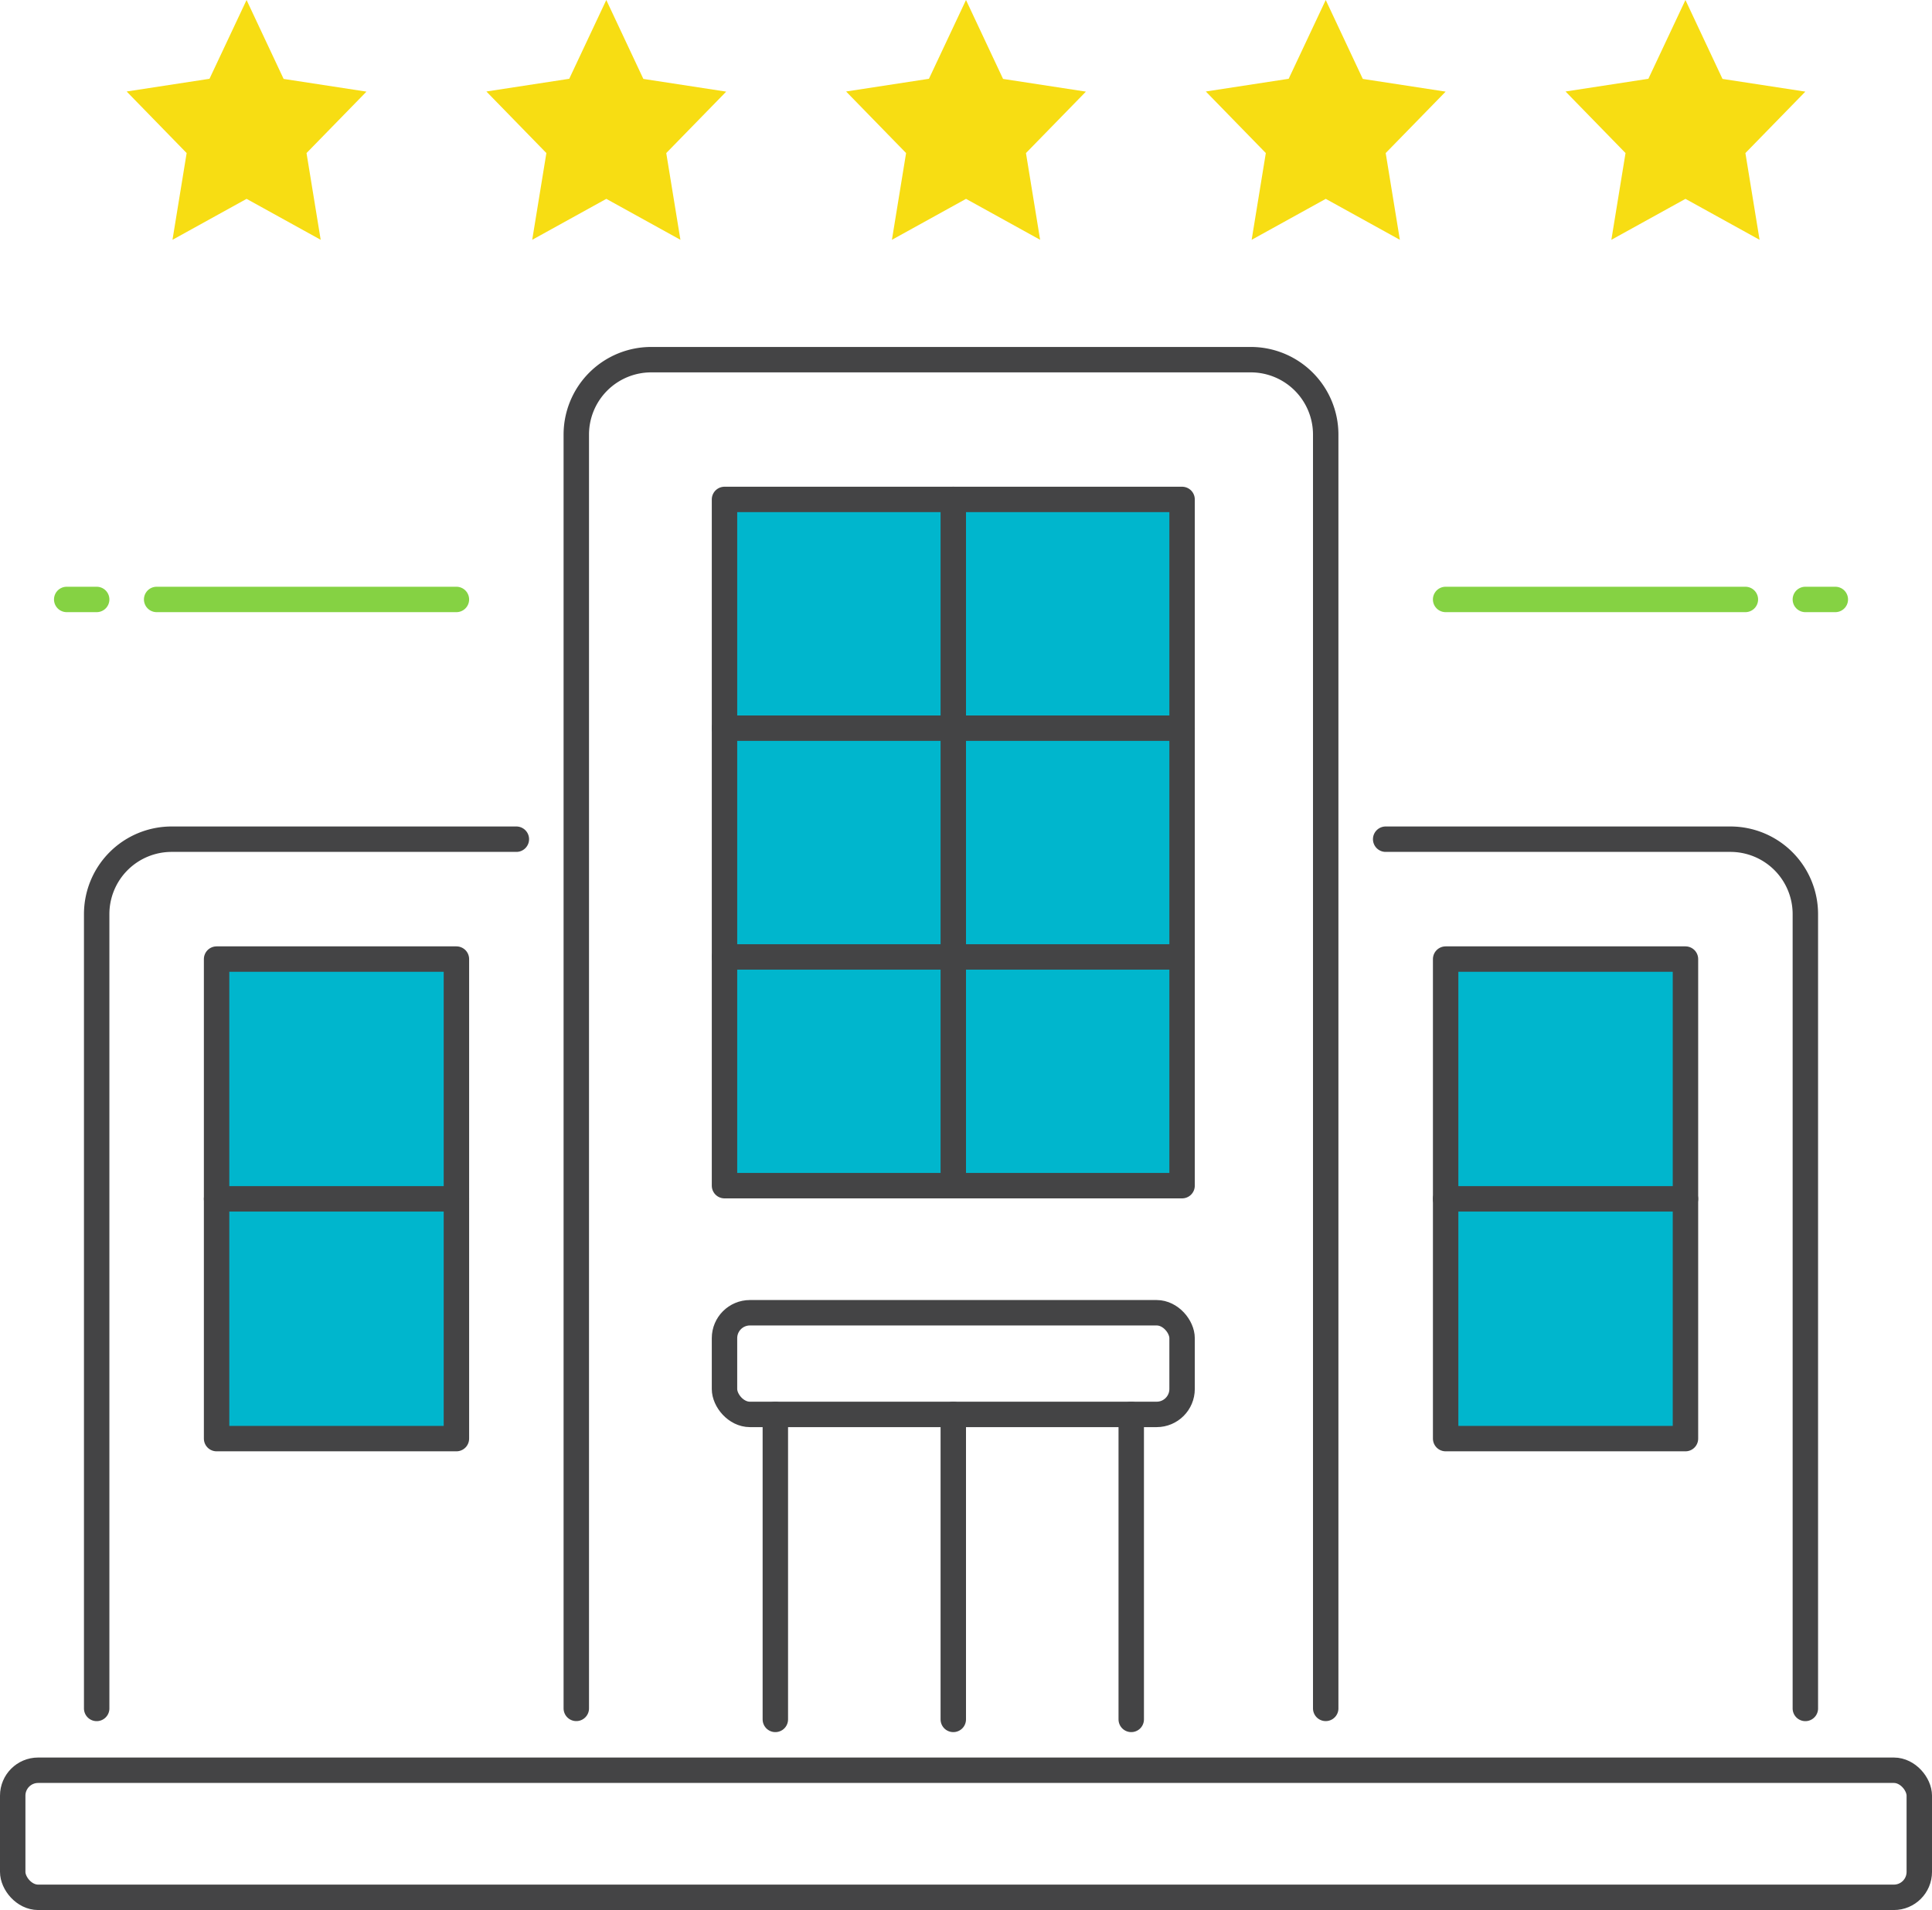
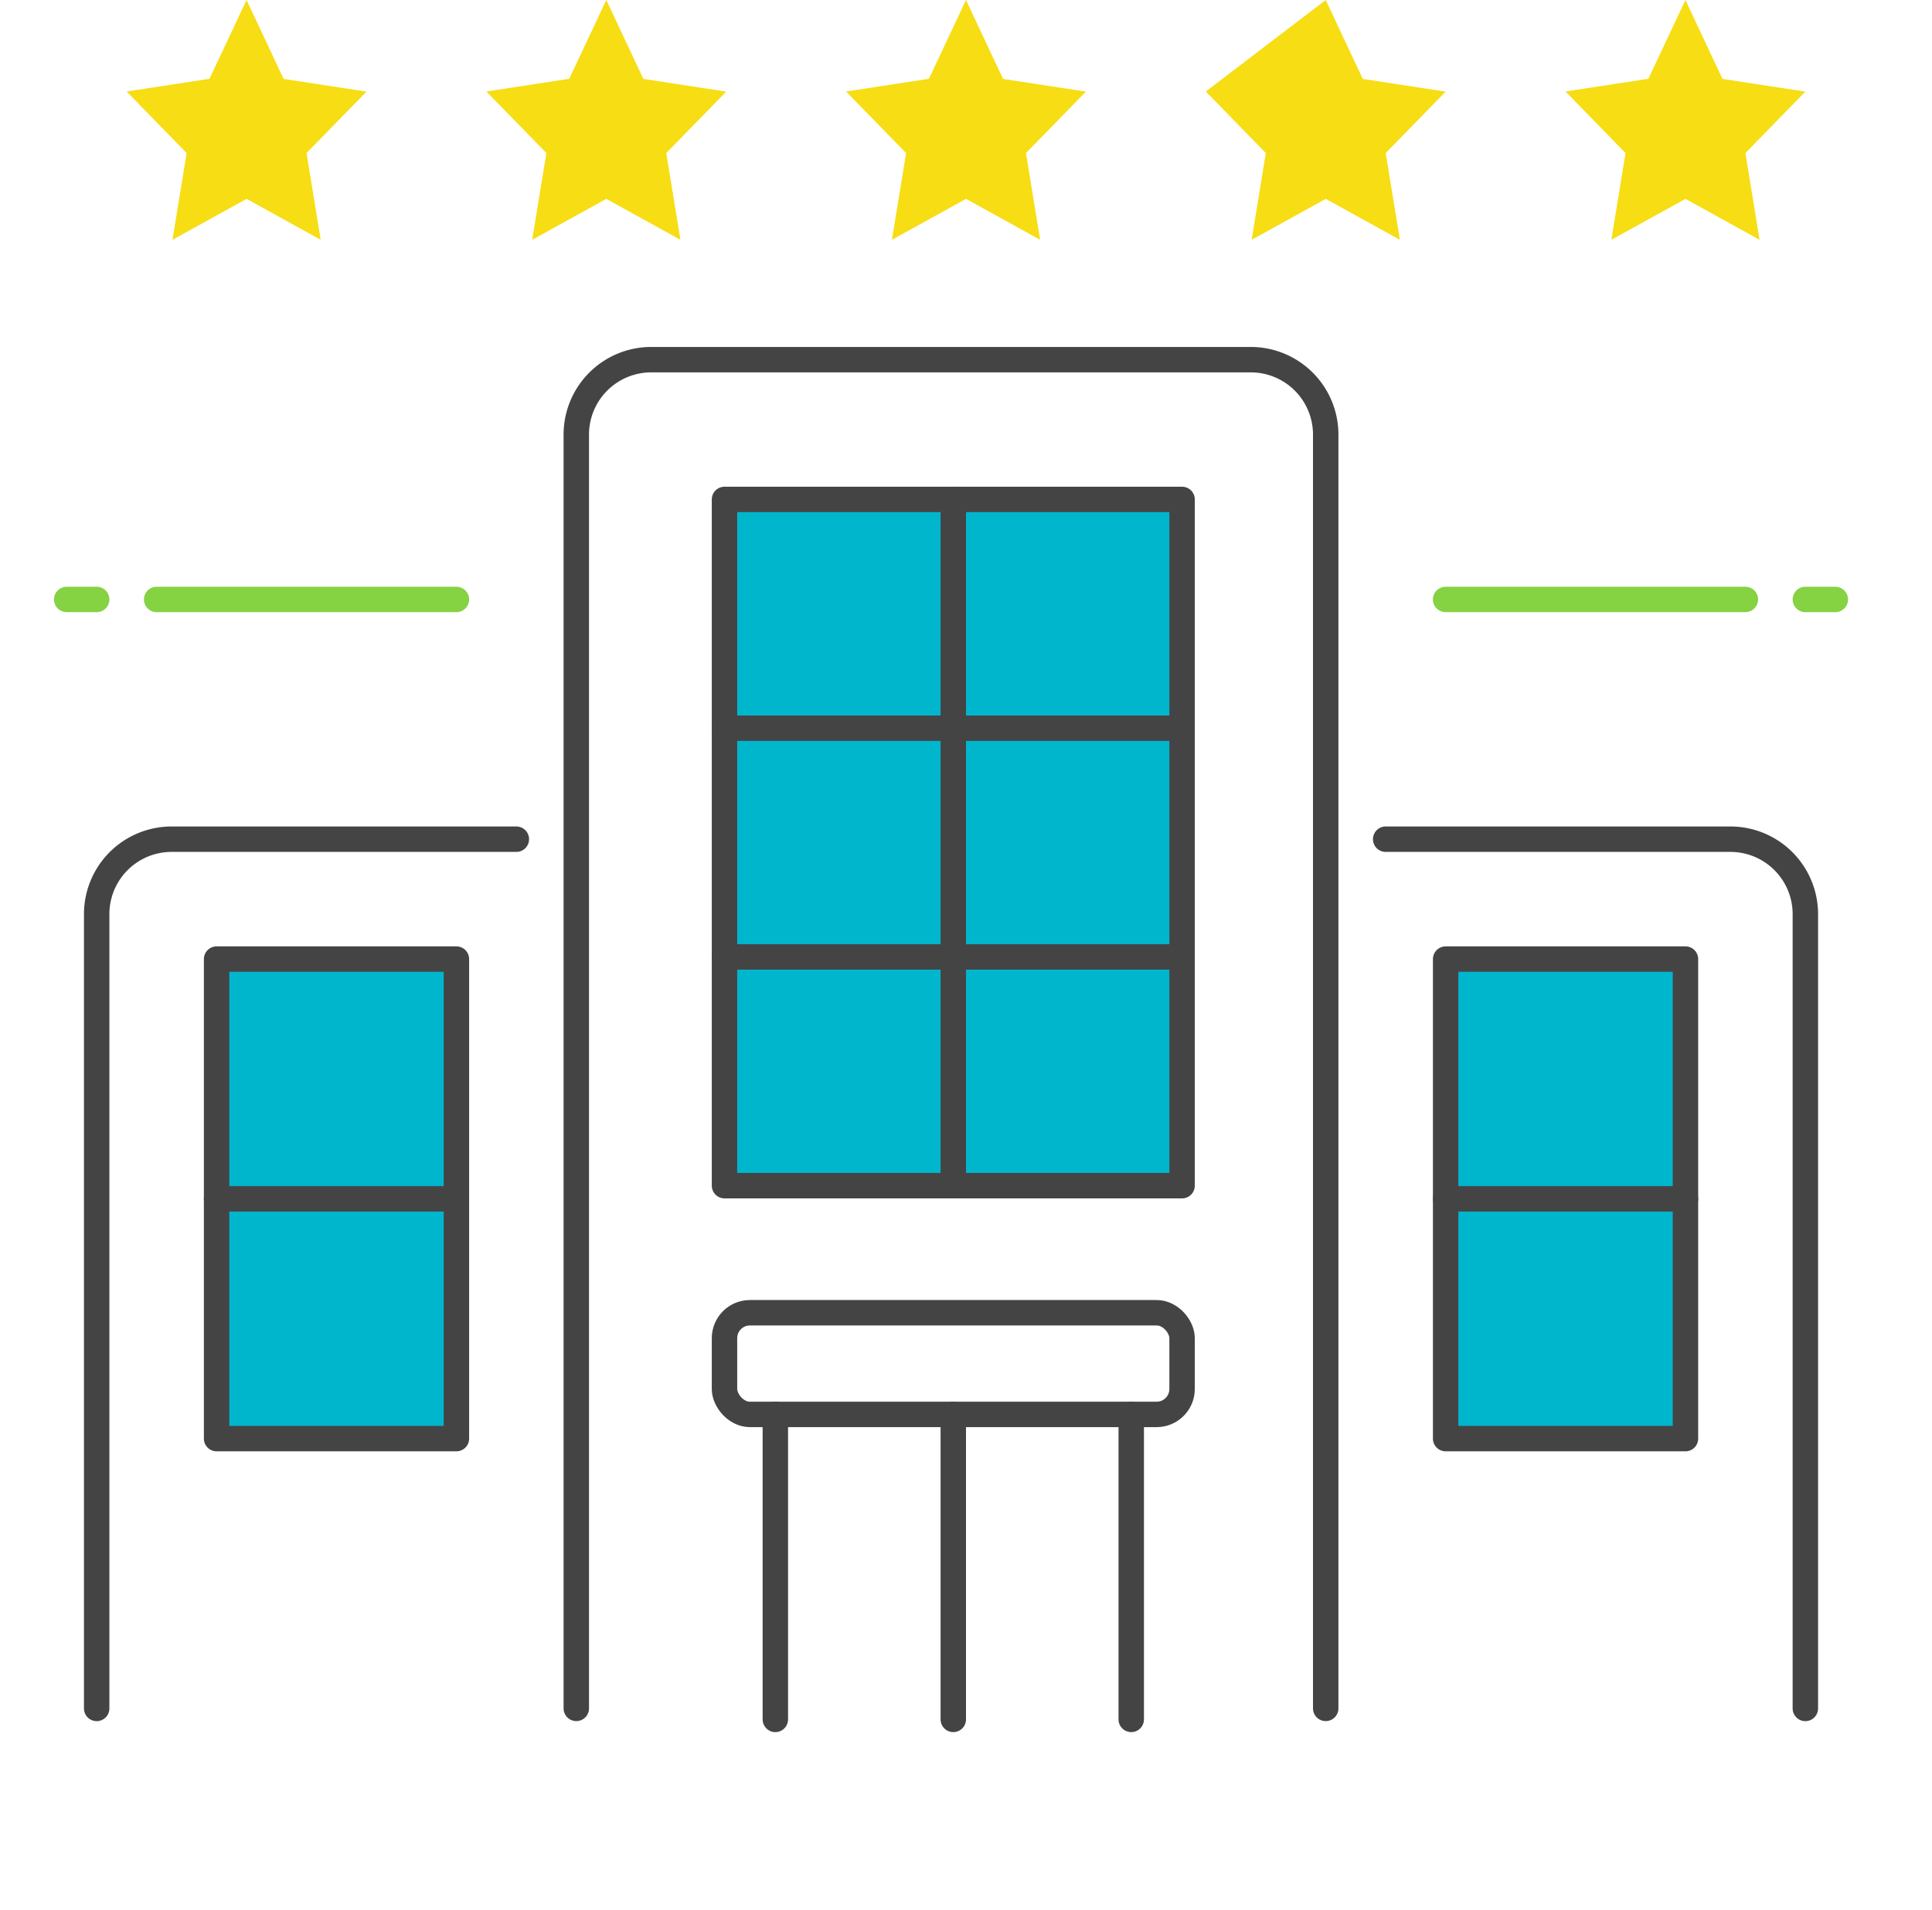
<svg xmlns="http://www.w3.org/2000/svg" width="76" height="75.15" viewBox="0 0 76 75.15">
  <g id="Grupo_37" data-name="Grupo 37" transform="translate(-731.5 -389.35)">
    <g id="Grupo_32" data-name="Grupo 32" transform="translate(736.482 389.35)">
      <path id="Trazado_891" data-name="Trazado 891" d="M67.678,388l1.458,3.105,3.259.5-2.358,2.417.557,3.413-2.915-1.611-2.915,1.611.557-3.413L62.961,391.6l3.259-.5Z" transform="translate(-34.66 -388)" fill="#f7dd13" />
-       <path id="Trazado_892" data-name="Trazado 892" d="M79.678,388l1.458,3.105,3.259.5-2.358,2.417.557,3.413-2.915-1.611-2.915,1.611.557-3.413L74.961,391.6l3.259-.5Z" transform="translate(-32.509 -388)" fill="#f7dd13" />
+       <path id="Trazado_892" data-name="Trazado 892" d="M79.678,388l1.458,3.105,3.259.5-2.358,2.417.557,3.413-2.915-1.611-2.915,1.611.557-3.413L74.961,391.6Z" transform="translate(-32.509 -388)" fill="#f7dd13" />
      <path id="Trazado_893" data-name="Trazado 893" d="M91.678,388l1.458,3.105,3.259.5-2.358,2.417.557,3.413-2.915-1.611-2.915,1.611.557-3.413L86.961,391.6l3.259-.5Z" transform="translate(-30.359 -388)" fill="#f7dd13" />
      <path id="Trazado_894" data-name="Trazado 894" d="M55.678,388l1.458,3.105,3.259.5-2.358,2.417.557,3.413-2.915-1.611-2.915,1.611.557-3.413L50.961,391.6l3.259-.5Z" transform="translate(-36.81 -388)" fill="#f7dd13" />
      <path id="Trazado_895" data-name="Trazado 895" d="M43.678,388l1.458,3.105,3.259.5-2.358,2.417.557,3.413-2.915-1.611-2.915,1.611.557-3.413L38.961,391.6l3.259-.5Z" transform="translate(-38.961 -388)" fill="#f7dd13" />
    </g>
    <path id="Trazado_896" data-name="Trazado 896" d="M53.961,453.065V402.948A2.948,2.948,0,0,1,56.909,400H80.493a2.948,2.948,0,0,1,2.948,2.948v50.117" transform="translate(700.209 3.501)" fill="none" stroke="#444445" stroke-linecap="round" stroke-linejoin="round" stroke-width="1" />
    <rect id="Rectángulo_1596" data-name="Rectángulo 1596" width="18" height="27" transform="translate(760 409)" stroke-width="1" stroke="#444445" stroke-linecap="round" stroke-linejoin="round" fill="#00b6cd" />
    <line id="Línea_72" data-name="Línea 72" y2="27" transform="translate(769 409)" fill="none" stroke="#444445" stroke-linecap="round" stroke-linejoin="round" stroke-width="1" />
    <line id="Línea_73" data-name="Línea 73" x2="18" transform="translate(760 418)" fill="none" stroke="#444445" stroke-linecap="round" stroke-linejoin="round" stroke-width="1" />
    <line id="Línea_74" data-name="Línea 74" x2="18" transform="translate(760 427)" fill="none" stroke="#444445" stroke-linecap="round" stroke-linejoin="round" stroke-width="1" />
    <line id="Línea_75" data-name="Línea 75" y2="12" transform="translate(762 445)" fill="none" stroke="#444445" stroke-linecap="round" stroke-linejoin="round" stroke-width="1" />
    <line id="Línea_76" data-name="Línea 76" y1="12" transform="translate(776 445)" fill="none" stroke="#444445" stroke-linecap="round" stroke-linejoin="round" stroke-width="1" />
    <line id="Línea_77" data-name="Línea 77" y2="12" transform="translate(769 445)" fill="none" stroke="#444445" stroke-linecap="round" stroke-linejoin="round" stroke-width="1" />
    <path id="Trazado_897" data-name="Trazado 897" d="M80.961,416H94.522a2.948,2.948,0,0,1,2.948,2.948V450.2" transform="translate(705.048 6.368)" fill="none" stroke="#444445" stroke-linecap="round" stroke-linejoin="round" stroke-width="1" />
    <rect id="Rectángulo_1597" data-name="Rectángulo 1597" width="9.434" height="18.867" transform="translate(788.368 427.085)" stroke-width="1" stroke="#444445" stroke-linecap="round" stroke-linejoin="round" fill="#00b6cd" />
    <line id="Línea_78" data-name="Línea 78" x2="9.434" transform="translate(788.368 436.519)" fill="none" stroke="#444445" stroke-linecap="round" stroke-linejoin="round" stroke-width="1" />
    <path id="Trazado_898" data-name="Trazado 898" d="M54.47,416H40.909a2.948,2.948,0,0,0-2.948,2.948V450.2" transform="translate(697.342 6.368)" fill="none" stroke="#444445" stroke-linecap="round" stroke-linejoin="round" stroke-width="1" />
    <rect id="Rectángulo_1598" data-name="Rectángulo 1598" width="9.434" height="18.867" transform="translate(749.454 445.952) rotate(-180)" stroke-width="1" stroke="#444445" stroke-linecap="round" stroke-linejoin="round" fill="#00b6cd" />
    <line id="Línea_79" data-name="Línea 79" x1="9.434" transform="translate(740.02 436.519)" fill="none" stroke="#444445" stroke-linecap="round" stroke-linejoin="round" stroke-width="1" />
-     <rect id="Rectángulo_1599" data-name="Rectángulo 1599" width="75" height="5" rx="1" transform="translate(732 459)" stroke-width="1" stroke="#444445" stroke-linecap="round" stroke-linejoin="round" fill="none" />
    <rect id="Rectángulo_1600" data-name="Rectángulo 1600" width="18" height="4" rx="1" transform="translate(760 441)" stroke-width="1" stroke="#444445" stroke-linecap="round" stroke-linejoin="round" fill="none" />
    <g id="Grupo_34" data-name="Grupo 34" transform="translate(788.367 412.935)">
      <g id="Grupo_33" data-name="Grupo 33">
        <line id="Línea_80" data-name="Línea 80" x2="1.179" transform="translate(14.151)" fill="none" stroke="#85d243" stroke-linecap="round" stroke-linejoin="round" stroke-width="1" />
        <line id="Línea_81" data-name="Línea 81" x2="11.792" stroke-width="1" stroke="#85d243" stroke-linecap="round" stroke-linejoin="round" fill="none" />
      </g>
    </g>
    <g id="Grupo_36" data-name="Grupo 36" transform="translate(734.124 412.935)">
      <g id="Grupo_35" data-name="Grupo 35">
        <line id="Línea_82" data-name="Línea 82" x1="1.179" stroke-width="1" stroke="#85d243" stroke-linecap="round" stroke-linejoin="round" fill="none" />
        <line id="Línea_83" data-name="Línea 83" x1="11.792" transform="translate(3.538)" fill="none" stroke="#85d243" stroke-linecap="round" stroke-linejoin="round" stroke-width="1" />
      </g>
    </g>
  </g>
</svg>